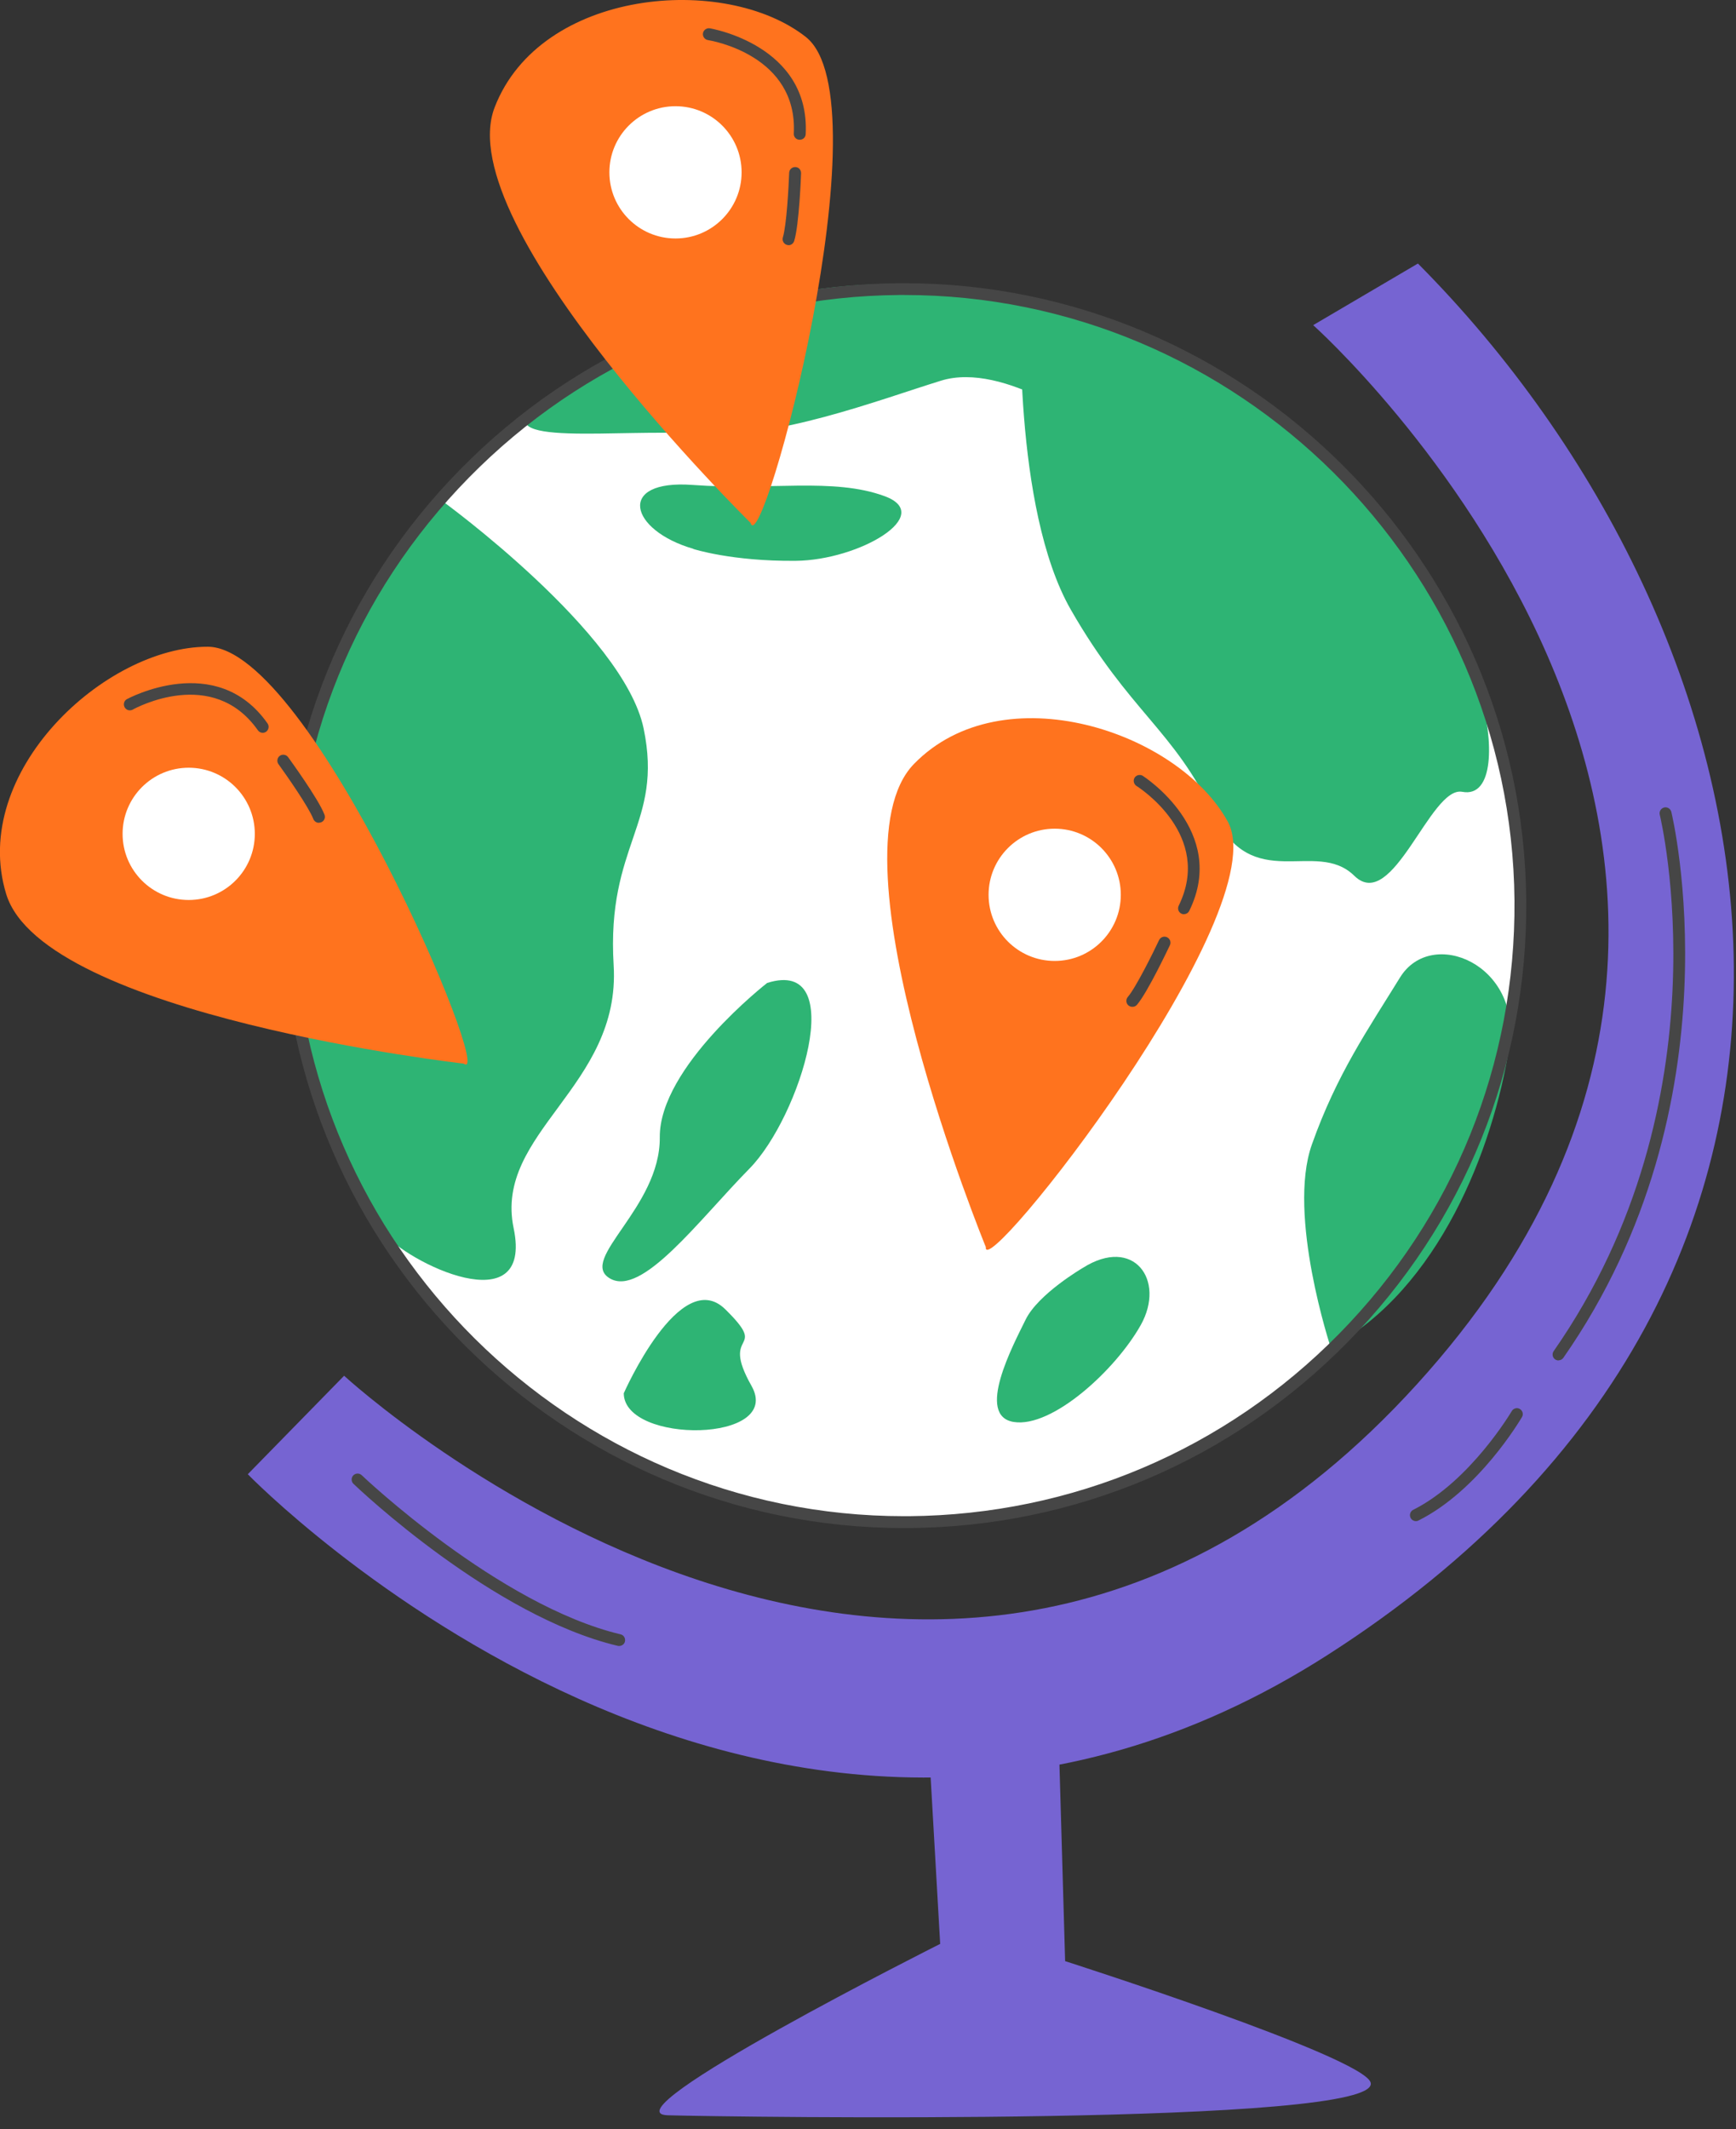
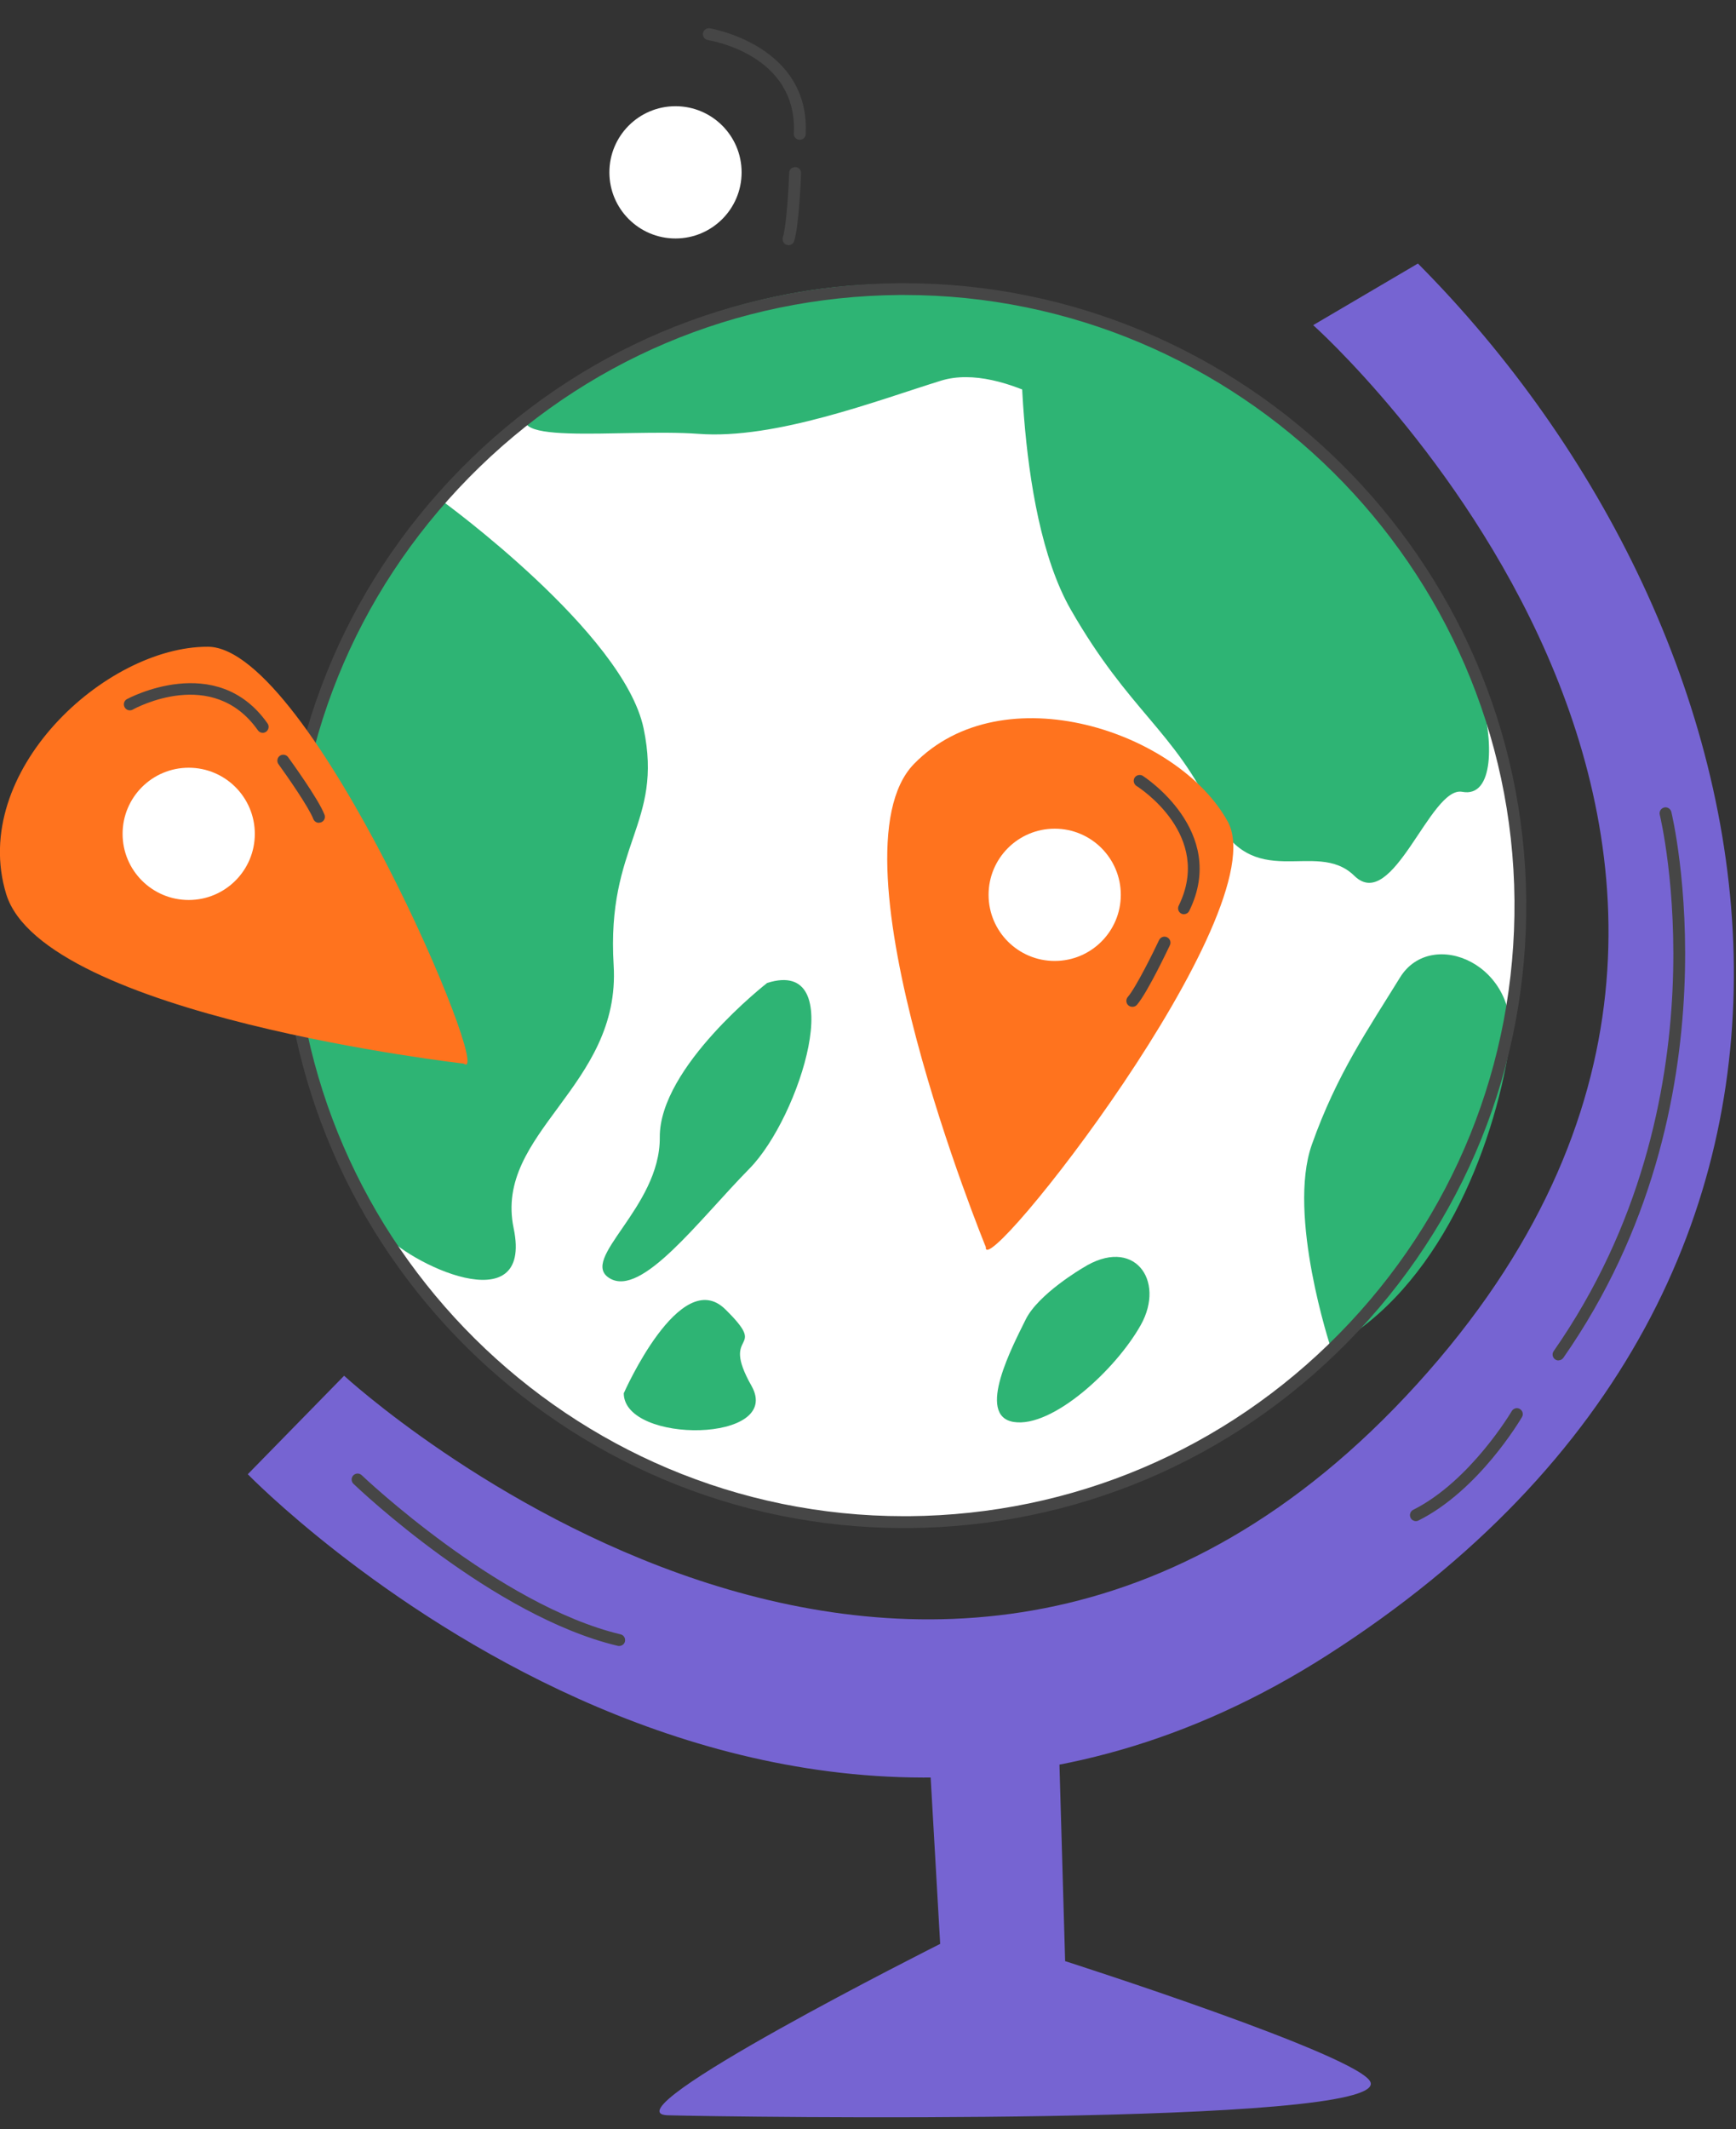
<svg xmlns="http://www.w3.org/2000/svg" width="146" height="179" viewBox="0 0 146 179" fill="none">
  <rect x="0" y="0" width="146" height="179" fill="#333333" stroke="none" />
  <g clip-path="url(#clip0_1417_10806)">
    <path d="M110.44 27.336C110.44 27.336 159.95 71.476 119.17 116.376C78.39 161.276 28.94 115.666 28.94 115.666L20.84 123.946C20.84 123.946 64.7 169.206 111.66 139.136C161.75 107.066 150.08 53.186 119.25 22.156L110.44 27.336Z" fill="#7664D2" />
    <path d="M77.71 139.673L79.07 163.433C79.07 163.433 50.679 177.693 56.169 177.843C61.66 177.993 116.42 178.773 115.27 175.083C114.58 172.883 89.579 164.883 89.579 164.883L88.779 137.203L77.71 139.673Z" fill="#7664D2" />
    <path d="M131.079 114.381C130.979 114.381 130.879 114.351 130.789 114.291C130.559 114.131 130.509 113.821 130.669 113.591C145.359 92.531 139.649 68.741 139.589 68.501C139.519 68.231 139.689 67.961 139.949 67.891C140.219 67.821 140.489 67.991 140.559 68.251C140.619 68.491 146.439 92.721 131.479 114.161C131.379 114.301 131.229 114.371 131.069 114.371L131.079 114.381Z" fill="#464646" />
    <path d="M119.08 127.89C118.9 127.89 118.72 127.79 118.63 127.61C118.51 127.36 118.61 127.06 118.85 126.94C123.66 124.53 127.11 118.69 127.14 118.64C127.28 118.4 127.59 118.32 127.82 118.46C128.06 118.6 128.14 118.91 128 119.14C127.85 119.39 124.37 125.3 119.29 127.84C119.22 127.88 119.14 127.89 119.07 127.89H119.08Z" fill="#464646" />
    <path d="M52.08 138.387C52.08 138.387 52 138.387 51.96 138.377C41.45 135.877 30.2 125.207 29.73 124.757C29.53 124.567 29.52 124.247 29.71 124.047C29.9 123.847 30.22 123.837 30.42 124.027C30.53 124.137 41.95 134.967 52.19 137.407C52.46 137.467 52.62 137.737 52.56 138.007C52.51 138.237 52.3 138.387 52.07 138.387H52.08Z" fill="#464646" />
    <path d="M76.039 127.973C104.664 127.973 127.869 104.767 127.869 76.142C127.869 47.518 104.664 24.312 76.039 24.312C47.414 24.312 24.209 47.518 24.209 76.142C24.209 104.767 47.414 127.973 76.039 127.973Z" fill="white" />
    <path d="M85.869 25.352C85.869 25.352 85.149 42.702 90.059 51.262C94.969 59.822 98.749 61.402 102.029 68.362C105.309 75.322 110.649 70.442 113.899 73.632C117.149 76.822 120.289 66.052 122.979 66.572C125.669 67.082 125.629 62.252 124.519 58.492C123.409 54.742 116.089 32.762 85.869 25.352Z" fill="#2EB474" />
    <path d="M37.199 42.125C37.199 42.125 52.449 53.195 54.129 61.245C55.809 69.295 50.989 70.945 51.609 81.155C52.229 91.365 41.519 95.215 43.199 103.265C44.879 111.315 34.239 106.205 32.099 103.515C25.639 95.395 16.189 65.825 37.199 42.135V42.125Z" fill="#2EB474" />
    <path d="M64.519 82.642C64.519 82.642 55.439 89.702 55.489 95.622C55.539 101.542 48.589 105.892 51.289 107.482C53.989 109.072 58.769 102.582 63.039 98.242C67.299 93.902 71.489 80.432 64.519 82.642Z" fill="#2EB474" />
    <path d="M52.459 117.141C52.459 117.141 57.209 106.351 60.999 110.081C64.789 113.811 60.479 111.701 63.199 116.511C65.929 121.321 52.489 121.441 52.459 117.141Z" fill="#2EB474" />
    <path d="M111.919 113.3C111.919 113.3 108.229 102.16 110.329 96.23C112.429 90.3 115.079 86.51 117.739 82.19C120.389 77.87 128.019 81.1 126.929 88.02C125.589 96.56 121.019 108.37 111.929 113.29L111.919 113.3Z" fill="#2EB474" />
    <path d="M92.078 36.196C92.078 36.196 84.508 30.346 79.138 32.006C73.778 33.666 65.208 36.966 58.748 36.476C52.298 35.996 40.488 37.706 45.288 33.906C50.098 30.106 74.688 14.306 102.248 32.346C102.248 32.346 100.678 37.196 92.068 36.196H92.078Z" fill="#2EB474" />
    <path d="M91.059 106.603C91.059 106.603 87.319 108.783 86.259 110.943C85.199 113.103 82.029 119.043 85.259 119.553C88.489 120.063 93.819 115.183 95.939 111.403C98.059 107.623 95.339 103.883 91.059 106.603Z" fill="#2EB474" />
-     <path d="M58.299 46.152C58.299 46.152 61.529 47.202 66.909 47.152C72.279 47.102 78.699 43.292 74.389 41.712C70.079 40.132 64.709 41.252 58.259 40.772C51.809 40.292 52.919 44.582 58.309 46.142L58.299 46.152Z" fill="#2EB474" />
    <path d="M76.029 128.472C47.419 128.472 23.949 105.192 23.709 76.582C23.589 62.602 28.919 49.413 38.719 39.453C48.519 29.483 61.619 23.933 75.589 23.812H76.039C104.649 23.812 128.119 47.093 128.359 75.703C128.479 89.683 123.149 102.872 113.349 112.832C103.549 122.802 90.449 128.352 76.469 128.472H76.019H76.029ZM76.049 24.802H75.609C61.899 24.922 49.049 30.372 39.439 40.153C29.829 49.932 24.599 62.862 24.709 76.573C24.949 104.643 47.969 127.473 76.029 127.473H76.469C90.179 127.353 103.029 121.902 112.639 112.122C122.249 102.342 127.479 89.412 127.369 75.703C127.129 47.633 104.109 24.802 76.049 24.802Z" fill="#464646" />
    <path d="M39.01 89.425C39.01 89.425 3.64 85.395 0.52 75.165C-2.6 64.935 8.83 54.355 17.48 54.375C26.13 54.395 41.75 91.395 39 89.425H39.01Z" fill="#FF731E" />
    <path d="M15.87 75.667C18.94 75.667 21.43 73.178 21.43 70.107C21.43 67.036 18.94 64.547 15.87 64.547C12.799 64.547 10.31 67.036 10.31 70.107C10.31 73.178 12.799 75.667 15.87 75.667Z" fill="white" />
    <path d="M22.1 61.612C21.94 61.612 21.79 61.542 21.69 61.402C17.9 56.012 11.43 59.512 11.16 59.662C10.92 59.792 10.62 59.712 10.48 59.462C10.35 59.222 10.43 58.912 10.67 58.782C10.75 58.742 18.2 54.702 22.5 60.822C22.66 61.052 22.6 61.362 22.38 61.522C22.29 61.582 22.19 61.612 22.09 61.612H22.1Z" fill="#464646" />
    <path d="M26.82 69.177C26.62 69.177 26.43 69.057 26.35 68.857C25.98 67.877 24.11 65.197 23.42 64.247C23.26 64.027 23.31 63.707 23.53 63.547C23.75 63.387 24.07 63.437 24.23 63.657C24.33 63.797 26.8 67.187 27.29 68.497C27.39 68.757 27.26 69.047 27 69.137C26.94 69.157 26.88 69.167 26.82 69.167V69.177Z" fill="#464646" />
-     <path d="M63.13 43.967C63.13 43.967 37.75 18.997 41.6 9.027C45.45 -0.943 60.97 -2.243 67.77 3.107C74.57 8.457 64.08 47.217 63.13 43.977V43.967Z" fill="#FF731E" />
    <path d="M56.81 20.05C59.881 20.05 62.37 17.56 62.37 14.49C62.37 11.419 59.881 8.93 56.81 8.93C53.739 8.93 51.25 11.419 51.25 14.49C51.25 17.56 53.739 20.05 56.81 20.05Z" fill="white" />
    <path d="M67.26 11.75C67.26 11.75 67.24 11.75 67.23 11.75C66.95 11.74 66.74 11.5 66.76 11.23C67.1 4.64 59.84 3.42 59.54 3.37C59.27 3.33 59.08 3.07 59.12 2.8C59.16 2.53 59.42 2.34 59.69 2.38C59.77 2.39 68.14 3.8 67.76 11.28C67.75 11.55 67.53 11.75 67.26 11.75Z" fill="#464646" />
    <path d="M66.32 20.608C66.32 20.608 66.22 20.608 66.17 20.587C65.91 20.508 65.76 20.227 65.84 19.957C66.15 18.957 66.33 15.697 66.37 14.527C66.38 14.248 66.61 14.037 66.89 14.047C67.17 14.047 67.38 14.287 67.37 14.568C67.37 14.748 67.21 18.927 66.79 20.267C66.72 20.477 66.53 20.617 66.31 20.617L66.32 20.608Z" fill="#464646" />
    <path d="M82.9 104.825C82.9 104.825 69.4 71.885 76.87 64.225C84.34 56.565 99.11 61.495 103.26 69.085C107.4 76.675 82.5 108.185 82.91 104.825H82.9Z" fill="#FF731E" />
    <path d="M88.701 80.792C91.771 80.792 94.261 78.303 94.261 75.232C94.261 72.161 91.771 69.672 88.701 69.672C85.63 69.672 83.141 72.161 83.141 75.232C83.141 78.303 85.63 80.792 88.701 80.792Z" fill="white" />
    <path d="M99.58 76.868C99.51 76.868 99.43 76.848 99.36 76.818C99.11 76.698 99.01 76.398 99.13 76.148C102.03 70.238 95.85 66.248 95.58 66.078C95.35 65.928 95.28 65.618 95.42 65.388C95.56 65.158 95.88 65.088 96.11 65.228C96.18 65.278 103.32 69.858 100.02 76.578C99.93 76.758 99.76 76.858 99.57 76.858L99.58 76.868Z" fill="#464646" />
    <path d="M95.23 84.649C95.11 84.649 95 84.609 94.9 84.529C94.69 84.349 94.67 84.029 94.85 83.819C95.53 83.029 96.98 80.099 97.48 79.039C97.6 78.789 97.89 78.679 98.15 78.799C98.4 78.919 98.51 79.219 98.39 79.469C98.31 79.629 96.53 83.419 95.62 84.479C95.52 84.599 95.38 84.649 95.24 84.649H95.23Z" fill="#464646" />
  </g>
  <defs>
    <clipPath id="clip0_1417_10806">
      <rect width="145.82" height="178.02" fill="white" />
    </clipPath>
  </defs>
</svg>